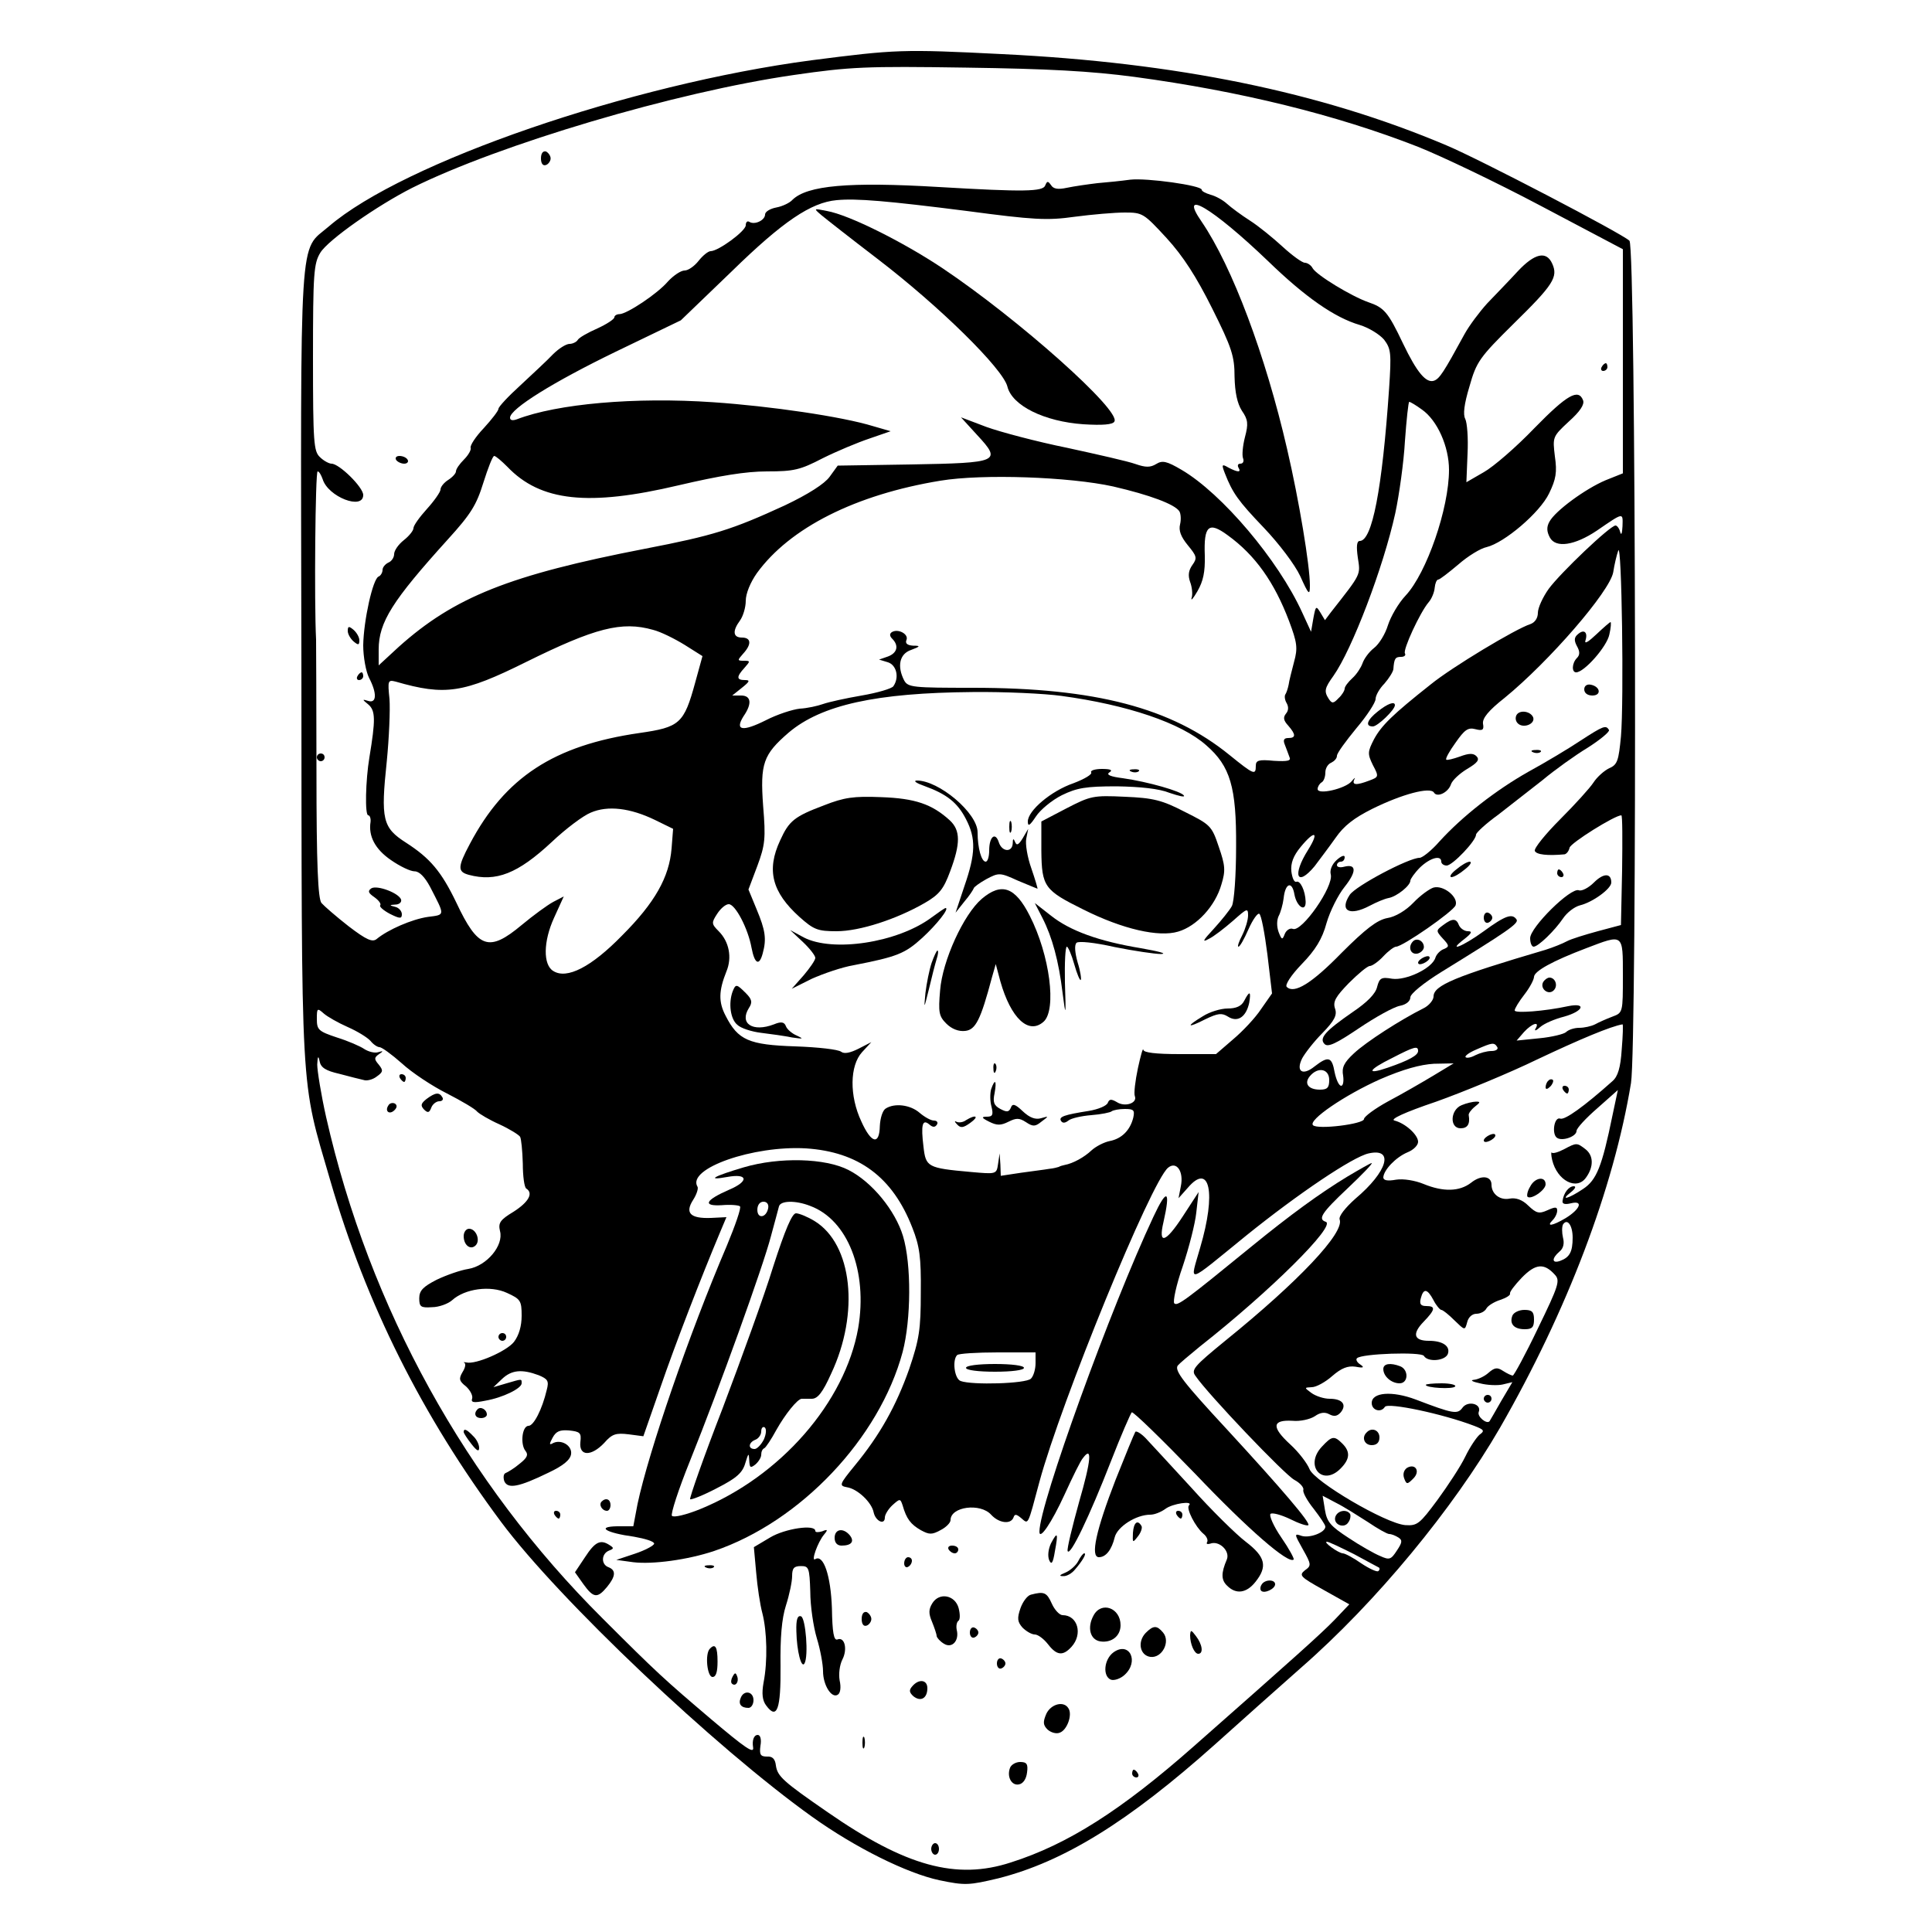
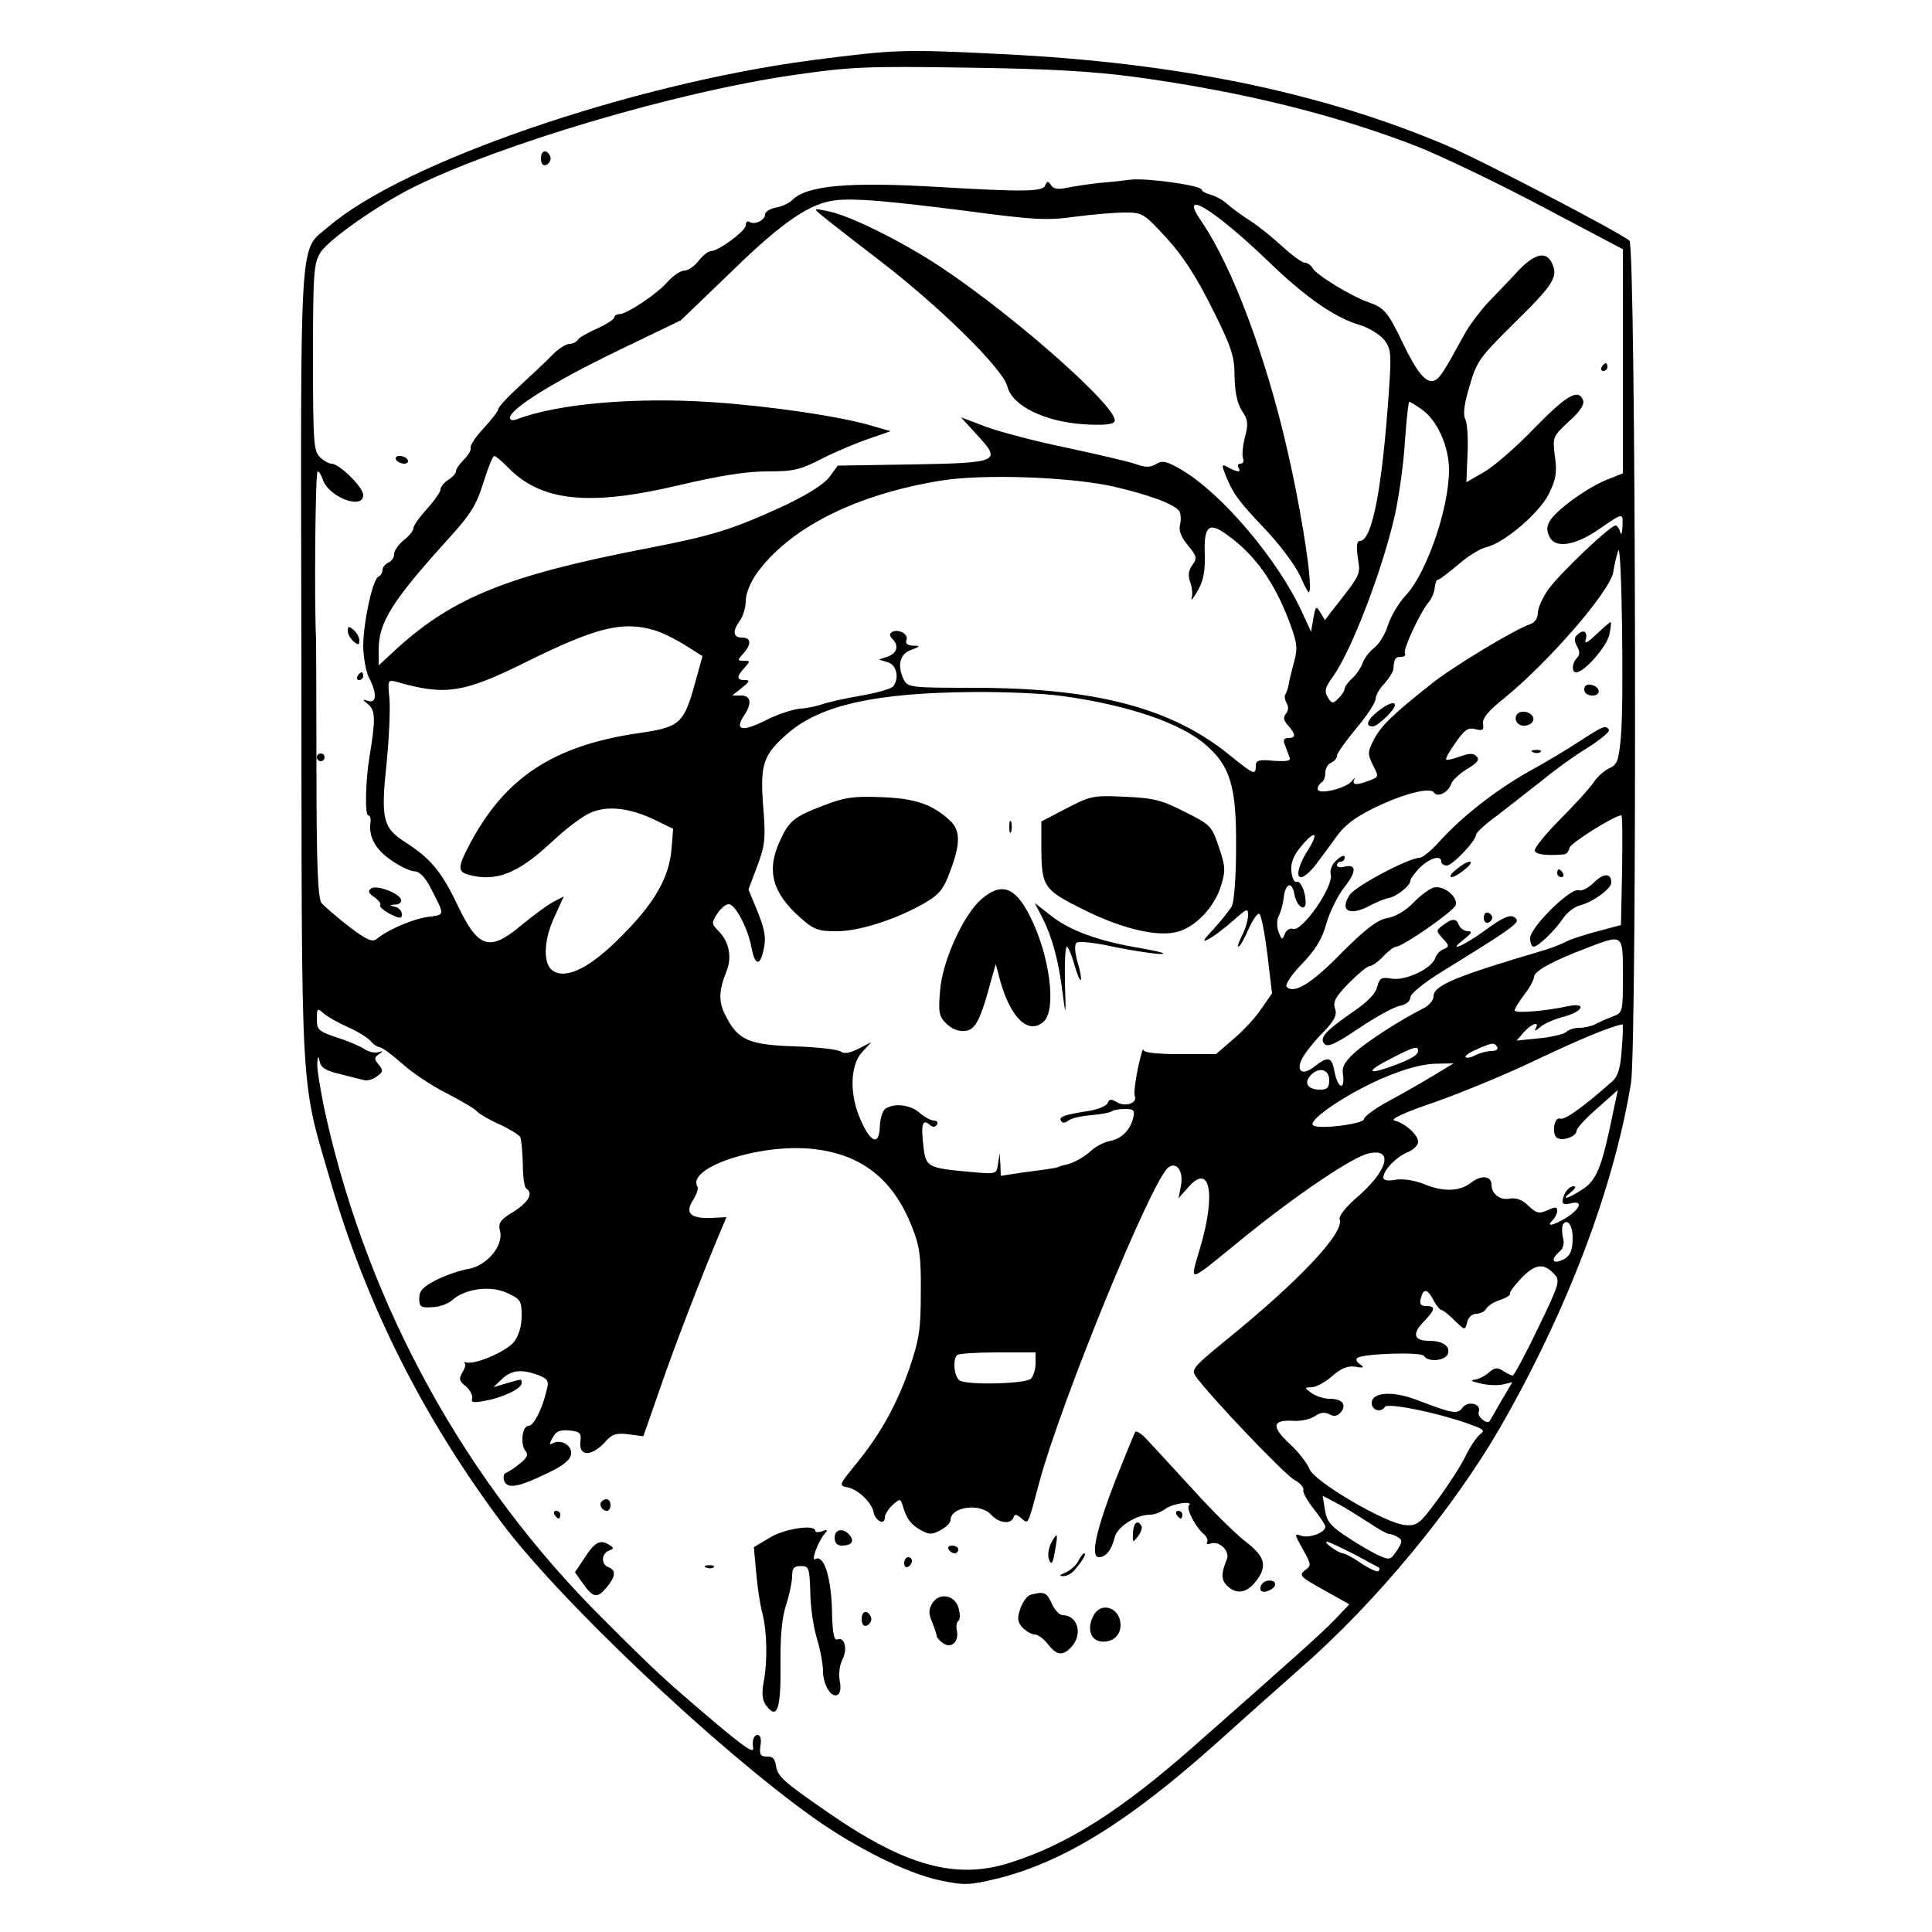
<svg xmlns="http://www.w3.org/2000/svg" version="1" width="666.667" height="666.667" viewBox="0 0 500 500">
  <path d="M210 15.6c-46.9 6.2-105.6 26.4-124.9 43-7.8 6.7-7.3-1.3-7.1 113.1.1 114.6-.4 106.7 7.5 133.9 9.3 32 23.8 60.9 44.2 88.3 14.9 20 55.3 58.3 80.5 76.3 11.2 8 24.5 14.6 32.9 16.4 6.7 1.4 7.7 1.3 15.3-.5 16.9-4.3 33.6-14.6 56.1-34.7 6.1-5.5 16-14.3 22.1-19.7 19.6-17.1 39.5-41.3 51.6-62.2 17.4-30.3 29.4-61.9 33.9-89.2 1.6-10 1.3-216.4-.4-218-2-1.9-38.8-21.1-47.4-24.7-32.6-13.8-69.8-21.4-115-23.6-25.8-1.3-27.5-1.2-49.3 1.6zm83.6 4.3C321 23.6 345.8 29.7 367 38c5.8 2.3 20.1 9.1 31.8 15.3L420 64.5v58l-4.5 1.8c-5.2 2.2-13 7.9-14.5 10.7-.8 1.4-.7 2.6.1 4.1 1.5 2.8 6.4 2.1 12.2-1.8 7-4.8 6.7-4.7 6.6-1.1-.1 1.8-.3 2.5-.6 1.5-.2-.9-.8-1.7-1.2-1.7-1.4 0-14.3 12.3-17.3 16.4-1.5 2.1-2.8 4.9-2.8 6.2 0 1.4-.8 2.5-1.9 2.9-3.8 1.2-20.4 11.2-25.8 15.6-10 7.9-12.8 10.7-14.7 14.2-1.7 3.3-1.7 3.8-.3 6.7 1.6 3 1.5 3.1-.9 4-3.4 1.3-4.6 1.2-3.9-.3.4-.6 0-.4-.7.5-1.6 1.9-8.8 3.6-8.8 2 0-.6.5-1.4 1-1.7.6-.3 1-1.5 1-2.6s.7-2.2 1.5-2.5c.8-.4 1.5-1.1 1.5-1.8s2.3-3.8 5-7.1c2.8-3.3 5-6.7 5-7.6 0-.9 1-2.7 2.3-4 1.2-1.4 2.2-3 2.3-3.7.2-2.8.5-3.2 2-3.2.8 0 1.3-.4 1-.9-.6-.9 3.9-10.6 6.1-13.2.8-.9 1.5-2.6 1.6-3.8.1-1.1.5-2.1.9-2.1s2.7-1.8 5.2-3.9c2.5-2.2 5.8-4.2 7.3-4.5 4.6-1.1 13.8-8.9 16.2-13.9 1.8-3.7 2.1-5.5 1.5-9.6-.6-5-.6-5.1 3.6-9 2.9-2.6 4.1-4.4 3.7-5.5-1.2-3.1-4.1-1.5-12.6 7.2-4.7 4.9-10.6 10-13.1 11.4l-4.5 2.6.3-7.4c.2-4-.1-8-.6-9-.6-1.1-.3-3.8 1.1-8.4 1.8-6.4 2.6-7.5 11.4-16.2 10.3-10.1 11.6-12.1 10-15.6-1.5-3.3-4.5-2.7-8.9 2-2.2 2.4-5.8 6.1-7.9 8.3-2 2.2-4.7 5.8-5.9 8-5.4 9.9-6.4 11.4-7.8 12-2.1.8-4.5-2.1-8.1-9.6-3.9-8.2-4.9-9.3-9-10.7-4.3-1.5-13.4-7-14.4-8.8-.4-.8-1.4-1.4-2-1.4-.7 0-3.3-1.9-5.7-4.1-2.5-2.3-6.3-5.4-8.5-6.8-2.2-1.4-4.9-3.4-6-4.4-1.1-1-3-2-4.2-2.3-1.3-.4-2.3-.9-2.3-1.3 0-1.1-14.2-3.1-18.5-2.6-2.2.3-6 .7-8.5.9-2.5.3-6 .8-7.9 1.2-2.3.5-3.5.3-4.1-.7-.8-1.1-1-1.1-1.5.1-.6 1.6-5.4 1.7-27.5.4-23.4-1.4-34.1-.4-37.9 3.3-.7.8-2.6 1.7-4.2 2-1.6.3-2.9 1.1-2.9 1.8 0 1.5-2.7 2.8-4.1 1.9-.5-.3-.9.1-.9.9 0 1.5-7.1 6.7-9.1 6.7-.6 0-2 1.1-3.1 2.5s-2.7 2.5-3.6 2.5c-1 0-2.9 1.3-4.3 2.8-2.7 3.2-10.7 8.5-12.6 8.5-.7 0-1.3.4-1.3.8 0 .5-2 1.8-4.4 2.9-2.5 1.1-4.8 2.4-5.1 3-.3.5-1.3 1-2.1 1-.9 0-2.8 1.2-4.3 2.7-1.5 1.6-5.3 5.1-8.4 8-3.2 2.9-5.7 5.6-5.7 6.1s-1.7 2.7-3.8 5c-2.1 2.2-3.6 4.5-3.4 5.1.2.5-.6 1.9-1.7 3-1.2 1.2-2.1 2.5-2.1 3.1 0 .5-.9 1.5-2 2.2-1.1.7-2 1.8-2 2.5 0 .6-1.6 2.9-3.5 5s-3.5 4.3-3.5 5c0 .6-1.1 2-2.5 3.1s-2.5 2.7-2.5 3.6c0 .9-.7 1.9-1.5 2.2-.8.4-1.5 1.2-1.5 1.9s-.5 1.5-1 1.7c-1.5.5-3.9 11.4-4 17.8 0 3 .7 6.8 1.5 8.4 2.1 4 2 6.7-.2 6-1.6-.5-1.6-.4 0 .9 1.9 1.6 1.9 4 .3 13.7-1 6-1.2 15-.3 15 .4 0 .7.8.6 1.7-.6 3.7 1.2 7.1 5.3 9.9 2.3 1.6 5 2.9 6.1 2.9 1.2 0 2.6 1.4 4 4 3.9 7.6 4 7.2-.6 7.8-4.1.6-10.3 3.3-13.2 5.7-1.1.9-2.6.3-7.3-3.3-3.2-2.5-6.3-5.2-7-6-.9-1.1-1.3-9.8-1.3-33.8 0-17.8-.1-33.3-.1-34.4-.5-9.6-.2-43.5.4-43.5.4 0 .9.9 1.3 2 1.4 4.6 10.5 8.1 10.5 4.1 0-2-6.2-8.1-8.2-8.1-.6 0-2-.7-3-1.7-1.6-1.5-1.8-3.6-1.8-25.7 0-21.9.2-24.4 1.9-27.2 2-3.3 14.7-12.2 23.8-16.8 22.5-11.2 68.2-24.8 98.8-29.2 14.5-2.1 18.6-2.3 44.5-1.9 21.3.3 32.3.9 43.6 2.4zm-43.4 34.7c17.3 2.3 20.8 2.5 27.9 1.5 4.5-.6 10.4-1.1 13-1.1 4.6 0 4.9.2 10.8 6.6 4.3 4.7 7.7 10 11.8 18.2 5.1 10.2 5.8 12.4 5.8 17.7.1 4.1.7 6.9 1.9 8.8 1.6 2.3 1.7 3.4.8 6.8-.6 2.3-.8 4.8-.5 5.5.3.8 0 1.4-.7 1.4-.6 0-.8.4-.5 1 .8 1.3-.1 1.3-2.6 0-1.7-1-1.8-.8-.9 1.5 2 5.1 3.4 7.1 10.1 14.1 3.9 4.1 8 9.5 9.4 12.5 2.2 4.9 2.5 5.1 2.5 2.4 0-5.1-2.8-22-5.9-35.3-5.6-24.3-14.2-47.2-22.1-58.8-6.2-8.9 2.7-3.7 17.2 10.2 9.6 9.3 17.2 14.6 23.7 16.5 2.3.7 5.1 2.4 6.3 3.8 1.8 2.4 1.9 3.5 1.3 12.6-1.8 26.3-4.4 39.5-7.6 39.5-.8 0-.9 1.5-.5 4.3.7 4.6 1 4-7 14.2l-1.5 2-1.2-2c-1.1-1.8-1.2-1.7-1.8 1.5l-.6 3.5-2.3-5c-6.2-13.6-20.8-30.8-31.2-36.9-3.9-2.3-5-2.5-6.6-1.5-1.5.9-2.7.9-5.3 0-1.9-.7-9.9-2.5-17.7-4.2-7.9-1.6-17.3-4.1-20.9-5.4l-6.6-2.5 4.2 4.6c6.4 6.9 5.7 7.2-17.1 7.6l-19 .3-2.1 2.9c-1.3 1.8-5.5 4.5-11.6 7.4-13.7 6.3-18.5 7.8-36.1 11.2-35.1 6.8-49.4 12.5-63.8 25.4l-5.2 4.8v-4.1c0-7.1 3.6-12.7 17.9-28.5 6-6.6 7.4-8.9 9.2-14.7 1.2-3.8 2.4-6.9 2.8-6.9.4 0 1.9 1.3 3.4 2.8 8.6 9 21 10.3 44.3 4.8 10.7-2.5 17.4-3.6 22.9-3.6 7 0 8.6-.4 14.4-3.4 3.6-1.8 9.1-4.1 12.1-5.1l5.5-1.9-4.5-1.3c-8.1-2.5-26.7-5.2-41.4-6.2-20.3-1.4-40.4.4-50.8 4.4-1.1.4-1.8.3-1.8-.4 0-2.3 11.3-9.3 27.4-17.1l16.8-8.1 13.2-12.7c13.2-12.9 20.5-17.8 27.1-18.4 5.1-.5 13.2.2 33.7 2.8zM368 106c4 2.8 7 9.6 7 15.6 0 10-5.8 26.7-11.2 32.5-1.9 2-3.9 5.5-4.6 7.7-.7 2.3-2.3 4.9-3.6 5.9-1.3 1-2.6 2.8-3 4-.4 1.1-1.5 2.8-2.6 3.8s-2 2.2-2 2.7-.7 1.7-1.6 2.5c-1.3 1.4-1.7 1.4-2.5.2-1.3-2-1.1-2.8 1.2-6 4.8-6.8 12.9-28 16-42.1 1-4.7 2.2-13.2 2.5-18.7.4-5.6.9-10.1 1.1-10.1.3 0 1.8.9 3.3 2zm-79.9 19.9c9.5 2.2 15.9 4.6 17.1 6.4.4.6.5 2.2.2 3.4-.4 1.6.2 3.2 2 5.4 2.3 2.8 2.5 3.3 1.2 5.1-1 1.4-1.2 2.7-.6 4.4.5 1.3.7 3.2.4 4.1-.3 1 .4.2 1.5-1.7 1.5-2.6 2-5 1.9-9.2-.3-7.8 1-8.9 5.9-5.3 7.2 5.2 12.1 12.2 15.9 22.2 2.1 5.6 2.3 7 1.3 10.6-.6 2.3-1.3 5-1.4 5.9-.2 1-.6 2.2-.9 2.6-.2.4-.1 1.4.4 2.2.5.9.5 1.9-.2 2.7-.8 1-.6 1.8.6 3.1 2 2.3 2 3.2 0 3.2-1.1 0-1.4.5-.9 1.7.4 1 .9 2.4 1.2 3.2.5 1-.4 1.2-4 1-4-.4-4.7-.1-4.7 1.3 0 2.5-.5 2.3-6.8-2.8-15-12.2-34.7-17.4-66.4-17.4-15.5 0-16.8-.1-17.8-1.9-1.9-3.7-1.2-6.9 1.8-7.9 2.4-.9 2.5-1.1.5-1.1-1.5-.1-2.1-.6-1.7-1.5.6-1.5-2.2-3-3.8-2-.6.4-.6 1 .1 1.7 1.8 1.8 1.3 3.7-1.1 4.6l-2.3.8 2.3.7c2.2.7 3 3.9 1.4 6.2-.4.6-4.1 1.7-8.2 2.4s-8.6 1.7-10 2.2c-1.4.5-4.1 1.1-6 1.2-1.9.2-5.9 1.5-8.8 3-6 3-8.1 2.7-5.8-1 2.3-3.3 2-5.4-.6-5.4h-2.3l2.5-2c2-1.6 2.2-2 .8-2-2.2 0-2.3-.8-.1-3.2 1.5-1.7 1.5-1.8-.2-1.8s-1.7-.1-.2-1.8c2.3-2.5 2.1-4.2-.3-4.2-2.3 0-2.5-1.7-.5-4.4.8-1.1 1.5-3.4 1.5-5.1 0-1.9 1.2-4.8 2.9-7.2 8.5-11.7 25.5-20.3 47.5-23.9 10.9-1.8 33.4-1 44.7 1.5zm131.4 64.7c-.6 6.2-.9 7.3-3 8.2-1.3.6-3.2 2.3-4.1 3.7-.9 1.4-4.8 5.7-8.6 9.5s-6.8 7.5-6.6 8.2c.4 1 3.3 1.3 7.7.9.5-.1 1.1-.8 1.3-1.7.2-1.2 11.7-8.4 13.4-8.4.3 0 .3 6.4.2 14.2l-.3 14.2-6 1.6c-3.3.9-6.9 2-8 2.6-1.1.6-3.6 1.6-5.5 2.2-23.4 6.9-29 9.2-29 12.1 0 .9-1.2 2.4-2.7 3.1-5.8 2.9-14.7 8.6-17.9 11.6-2.6 2.4-3.2 3.7-2.8 5.8.2 1.4 0 2.6-.5 2.6-.6 0-1.3-1.6-1.7-3.5-.7-4-1.6-4.3-5.2-1.5-3.1 2.5-4.9 1.3-3.2-2.1.7-1.3 3-4.3 5.2-6.5 3.2-3.3 3.9-4.7 3.3-6.4-.6-1.8.2-3.1 3.6-6.6 2.4-2.4 4.8-4.4 5.4-4.4.6 0 2.2-1.1 3.5-2.5 1.3-1.4 2.8-2.5 3.3-2.5 1.7 0 14.8-9.1 15.4-10.7.8-2.1-3.1-5.3-5.7-4.6-1 .3-3.4 2-5.2 3.9-1.9 2-4.7 3.7-6.8 4-2.6.5-5.6 2.8-11.8 9-7.8 8-12.3 10.7-14.2 8.8-.5-.5 1.1-3 3.9-5.9 3.5-3.6 5.3-6.5 6.4-10.6.9-3.1 3-7.3 4.7-9.4 3.1-3.9 3.1-6-.1-5.2-1.1.3-1.9.1-1.9-.4s.5-.9 1-.9c.6 0 1-.5 1-1.2 0-.6-.9-.3-2.1.8-1.2 1.1-1.8 2.6-1.5 3.7.8 3.1-7.5 15-9.8 14.1-.7-.3-1.7.3-2.1 1.3-.6 1.6-.8 1.6-1.6-.5-.5-1.4-.5-3 0-4.1.5-.9 1.1-3 1.3-4.6.4-4 2.2-4.6 2.8-1 .6 3.2 3 4.7 2.9 1.8-.1-2.8-1.4-5.5-2.4-5.1-.6.2-1.1-1.1-1.3-2.7-.2-2.1.5-4 2.4-6.3 3.7-4.5 4.9-4 1.9.8-4.1 6.5-2.9 9.7 1.7 4.2 1.2-1.6 3.7-4.9 5.4-7.3 2.2-3.2 4.8-5.2 9.6-7.6 7.7-3.8 14.9-5.7 15.9-4.2.8 1.4 3.7 0 4.4-2.1.3-1 2.2-2.8 4.2-4 2.7-1.6 3.3-2.4 2.4-3.3-.8-.8-1.9-.8-4.3.1-1.7.6-3.3 1-3.5.8-.3-.2.8-2.2 2.4-4.4 2.3-3.3 3.2-4 5.1-3.5 1.9.5 2.3.2 2-1.4-.2-1.4 1.4-3.4 5.6-6.7 11.5-9.4 27.2-27.5 28.1-32.5.3-2 .9-4.5 1.3-5.6.9-2.6 1.5 38.9.7 48.1zM169 163c2 .5 5.6 2.3 8.2 3.9l4.6 2.9-1.9 6.9c-2.9 10.6-4 11.5-14.4 13-22.2 3.2-34.8 11.5-43.9 28.7-3.2 6-3.2 7.2-.3 8 7.1 1.9 12.7-.3 21.5-8.5 3.6-3.4 8.1-6.8 10.1-7.6 4.4-1.9 10.2-1.2 16.6 1.9l4.7 2.3-.4 5.1c-.6 7.4-4.3 14-12.8 22.5-8 8.2-14.3 11.4-17.8 9.2-2.7-1.6-2.6-7.7.2-13.8l2.5-5.5-2.7 1.4c-1.5.8-5.2 3.5-8.2 6-8.5 7.1-11.3 6.1-16.9-5.8-3.9-8.1-6.8-11.5-13-15.5-6.1-3.9-6.6-6-5-21.1.6-6.1.9-13.3.7-16.1-.5-4.8-.4-5 1.6-4.5 12.8 3.7 17.5 3 33.8-5.1 17.8-8.8 24.7-10.6 32.8-8.3zm105.7 17.1c17 2.3 31 7 37.5 12.8 6.2 5.4 7.8 10.8 7.7 26.2 0 7.4-.5 14.3-1.1 15.4-.6 1.1-2.7 3.7-4.7 5.9-2.8 3-3.1 3.6-1.3 2.6 1.3-.6 4.1-2.8 6.3-4.7 3.6-3.2 3.9-3.4 3.9-1.4 0 1.2-.7 3.5-1.5 5.1-.9 1.7-1.3 3-1 3 .4 0 1.5-2 2.6-4.5s2.4-4.3 2.8-4c.5.2 1.4 5 2.1 10.5l1.2 10.1-2.8 4c-1.5 2.3-4.8 5.8-7.3 7.9l-4.4 3.8h-9.4c-6.3 0-9.3-.4-9.4-1.1-.1-.7-.7 1.5-1.4 4.7-.7 3.3-1.1 6.6-.8 7.3.7 1.8-2.6 2.9-4.7 1.5-1.4-.8-1.9-.8-2.3.2-.3.8-2.5 1.7-4.9 2.1-6.3 1-7.9 1.5-7.2 2.6.4.6 1 .6 1.9-.1.7-.6 3.4-1.2 5.9-1.4 2.6-.2 5-.7 5.3-1 .4-.3 1.9-.6 3.4-.6 2.3 0 2.6.3 2.2 2.2-.8 3.3-3 5.5-6.1 6.1-1.5.3-3.6 1.4-4.7 2.4-1.9 1.8-4.8 3.4-7 3.8-.5.1-1.2.3-1.5.5-.3.1-1.4.4-2.5.5-1.1.2-4.4.6-7.2 1l-5.3.8-.1-2.9-.2-2.9-.4 2.7c-.4 2.7-.4 2.7-7.1 2.1-11.2-1-11.6-1.3-12.2-6.5-.7-5.7-.3-7.3 1.5-5.8.9.8 1.5.8 2 0 .3-.5 0-1-.8-1s-2.4-.9-3.7-2c-2.4-2.1-6.5-2.6-8.8-1.1-.8.5-1.4 2.5-1.5 4.5-.1 5-2.2 4.6-4.8-1.2-3.1-6.6-3-14.4.2-17.9l2.4-2.6-3.3 1.7c-2.2 1.1-3.7 1.4-4.5.8-.7-.6-6-1.2-11.9-1.4-12-.4-14.8-1.6-18-7.9-1.9-3.6-1.8-6.5.2-11.5 1.5-3.6.7-7.7-2-10.4-1.9-1.9-1.9-2.2-.4-4.5.9-1.4 2.2-2.5 3-2.5 1.7 0 5 6.3 5.9 11.3.8 4.2 2 4.8 2.9 1.4 1-3.7.7-5.9-1.6-11.4l-2.1-5.1 2.3-6.1c2-5.4 2.2-7.1 1.5-15.5-.8-11 0-13.3 6.6-19 8.5-7.2 22.7-10.3 47.6-10.5 8.3-.1 18.7.4 23 1zM420 252.5c0 9.5 0 9.6-2.7 10.6-1.6.6-3.6 1.5-4.5 2-1 .5-2.8.9-4.1.9-1.3 0-2.8.5-3.4 1.1-.5.5-3.7 1.3-6.9 1.6l-5.9.6 1.9-2.2c2.1-2.3 4.2-2.9 3-.9-.4.7.1.6 1.2-.4 1-.9 3.8-2.1 6.2-2.7 5-1.4 5.9-3.7 1-2.7-6 1.3-13.8 1.9-13.8 1.1 0-.5 1.1-2.3 2.5-4.1 1.4-1.8 2.5-3.9 2.5-4.6.1-1.5 4.8-4.1 13.5-7.4 9.7-3.7 9.5-3.9 9.5 7.1zM90 265.8c2.5 1.1 5.1 2.7 5.9 3.6.7.9 1.8 1.6 2.3 1.6.6 0 3.2 1.9 5.8 4.2 2.6 2.4 7.9 5.9 11.7 7.8 3.7 1.9 7.3 4 7.8 4.7.6.6 3.1 2.1 5.8 3.3 2.6 1.2 5 2.7 5.3 3.2.3.5.6 3.6.7 6.9 0 3.3.4 6.2.9 6.5 1.9 1.2.6 3.5-3.3 6-3.5 2.1-4 2.9-3.5 5 1 3.7-3.4 9-8.2 9.8-2 .3-5.7 1.6-8.2 2.8-3.5 1.8-4.5 2.8-4.5 4.8 0 2.2.4 2.5 3.3 2.3 1.8 0 4.2-.9 5.2-1.8 3.3-3 9.9-3.9 14.2-1.9 3.5 1.6 3.8 2 3.8 5.9 0 2.7-.7 5.1-2 6.8-1.9 2.4-9.9 5.9-12.3 5.3-.7-.1-.9-.1-.5.1.4.3.2 1.3-.5 2.4-1 1.7-.9 2.3.9 3.7 1.1 1 1.8 2.4 1.6 3.1-.4 1.1.4 1.2 3.4.6 4.6-.8 9.4-3.2 9.4-4.5 0-1.2.2-1.2-3.9 0l-3.4 1 2.2-2.1c2.5-2.4 5.2-2.6 9.5-1 2.4 1 2.7 1.5 2.1 3.8-1.2 5.1-3.4 9.3-4.7 9.3-1.7 0-2.2 4.8-.8 6.5.8 1 .4 1.8-1.5 3.3-1.4 1.2-3.1 2.2-3.6 2.4-.6.2-.7 1.1-.4 2.1.9 2.1 3.7 1.6 11.5-2.2 3.8-1.8 5.6-3.3 5.8-4.8.3-2.3-2.8-4-4.9-2.7-.8.4-.7 0 .1-1.5.9-1.7 1.9-2.1 4.3-1.9 2.8.3 3.2.6 2.9 3-.4 3.7 2.8 3.8 6.2.2 2-2.3 3-2.6 6.3-2.2l3.8.5 4.4-12.6c3.8-11.1 10.7-28.9 15.5-40.3l1.6-3.8-4 .2c-5.4.2-6.8-1.3-4.6-4.7.9-1.4 1.4-3 1.1-3.4-2.8-4.7 14.5-10.7 28.1-9.9 13.6.9 22.4 7.4 27.5 20.5 1.9 4.8 2.3 7.7 2.2 16.8 0 9.6-.4 12.1-3 19.8-3.4 9.6-7.6 17.1-14.1 25-4 4.9-4.1 5.2-2 5.6 2.7.4 6.4 3.9 6.9 6.5.5 2.3 2.9 3.4 2.9 1.3 0-.7.9-2.2 2-3.2 1.9-1.7 2-1.7 2.6.1 1 3.5 2.1 4.9 4.7 6.4 2.2 1.2 2.9 1.2 5.1 0 1.4-.7 2.6-1.9 2.6-2.6 0-3.5 7.7-4.5 10.5-1.4 2 2.2 5.1 2.6 5.8.7.3-.9.7-.9 2 .2 1.9 1.6 1.6 2.2 4.7-9.4 5.6-20.7 28.9-77.7 33.3-81.3 2.2-1.8 4.1 1 3.3 4.8l-.6 3.1 2.4-2.7c5.7-6.7 7.4 1.3 3.2 15.5-2.7 9.5-4 9.8 12-3.2 13.4-10.8 27.5-20.3 31.6-21.2 6.7-1.5 4.9 4.7-3.4 11.7-2.7 2.4-4.4 4.6-4.1 5.4 1.3 3.4-10.6 16-29.5 31.3-8.2 6.7-9 7.6-7.8 9.2 3.2 4.7 23.1 25.6 25.6 26.9 1.5.8 2.5 2 2.3 2.6-.2.6 1 2.8 2.7 4.9 1.6 2.1 3 4.1 3 4.6 0 1.5-4 3-6.1 2.4-2-.7-2-.6.3 3.5 2.2 3.9 2.2 4.2.5 5.4-1.6 1.3-1.2 1.7 4.9 5.1l6.6 3.7-3.8 4c-3.6 3.7-10.2 9.6-36.4 32.7-18.7 16.5-32.6 25.4-47.4 30.1-14.1 4.6-27.2 1-47.4-13-11.6-8-13-9.3-13.4-12.1-.2-1.7-.9-2.4-2.3-2.3-1.7 0-2-.5-1.7-2.8.3-1.6 0-2.8-.7-2.8-1 0-1.5 1.4-1.2 3.2.3 1.8-1.9.3-10.9-7.3-12-10.2-14-12-28-26-35.4-35.2-60.4-80.4-71.6-129.8-1.3-5.8-2.3-12-2.3-13.6.1-2.2.3-2.4.6-.9.3 1.7 1.6 2.5 5.1 3.3 2.6.7 5.4 1.4 6.3 1.6.8.3 2.4-.1 3.4-.9 1.7-1.2 1.7-1.6.5-3.1-1.2-1.4-1.2-1.8.1-2.7 1.2-.8 1.1-.9-.2-.5-.9.3-2.5-.1-3.6-.8-1-.7-4.2-2.1-7.1-3-4.8-1.6-5.2-2-5.2-4.8s.1-2.9 1.8-1.4c.9.8 3.7 2.4 6.2 3.5zm329.7 5.8c-.3 4.7-1 7-2.4 8.2-7.4 6.6-12.3 10.1-13.5 9.7-1.6-.6-2.3 4.1-.8 5 1.4.9 5-.4 5-1.8 0-.7 2.4-3.3 5.4-5.9l5.3-4.7-1.4 6.6c-2.7 13.2-4.1 16.7-7.6 19-3.7 2.5-6.2 3.2-3.1.8 1-.8 1.4-1.5.7-1.5-1.3 0-2.6 1.7-2.9 3.7-.2.9.6 1.1 2.2.7 3.3-.8 2.3 1.6-1.5 3.9-3.4 2-5 2.2-3.3.5.7-.7 1.2-1.8 1.2-2.5 0-1-.5-1-2.5-.1-2.2 1-2.9.8-5-1.2-1.5-1.5-3.2-2.1-4.8-1.8-2.5.5-4.7-1.2-4.7-3.6 0-2.3-2.7-2.6-5.3-.5-3 2.3-7.2 2.4-12.3.3-2.2-.9-5.2-1.4-7.1-1.1-2.2.4-3.3.2-3.3-.6.1-1.9 3.2-5.2 6.3-6.5 1.5-.6 2.7-1.8 2.7-2.7 0-1.8-3.3-4.8-6.1-5.5-1.3-.3 2.5-2.1 10.8-4.9 7-2.5 18.9-7.4 26.3-11 11-5.2 18.9-8.5 21.9-9 .2-.1.1 2.9-.2 6.5zm-32.2-.6c.3.5-.3 1-1.5 1s-3 .5-4.2 1.1c-1.1.6-2.2.8-2.5.5-.3-.3.9-1.2 2.8-2 4.1-1.8 4.6-1.9 5.4-.6zm-20.5 1c0 1.1-2.3 2.4-7.8 4.3-5.8 2-5.2.6 1.1-2.5 5.8-3 6.7-3.2 6.7-1.8zm3.9 6.4c-3 1.8-8.2 4.8-11.6 6.6-3.5 1.9-6.3 4-6.3 4.6 0 1.3-12 2.8-13.2 1.6-1.3-1.3 8.2-7.8 17.4-11.9 6-2.6 10.4-3.8 13.9-4l5.1-.1-5.3 3.2zm-26.9 1.1c0 2-.5 2.5-2.4 2.5-3 0-4.2-1.6-2.6-3.5 2.1-2.5 5-1.9 5 1zm63 40.8c0 3.7-.8 5.1-3.2 6-2.2.8-2.3-.6-.2-2.4 1-.8 1.3-2.1.9-3.6-.3-1.3-.3-2.8 0-3.4 1.1-1.7 2.5.2 2.5 3.4zm-4.6 9.6c1.4 1.5 1 2.8-4.4 13.9-3.2 6.7-6.2 12.2-6.5 12.2-.3 0-1.4-.5-2.5-1.2-1.5-1-2.2-.9-3.8.5-1 .9-2.7 1.7-3.8 1.8-1 .1-.3.5 1.6.9 1.9.5 4.6.6 5.9.3l2.5-.6-2.9 4.9c-1.5 2.7-2.9 5-3 5.2-.7.9-3.3-1.2-2.8-2.4.8-2.1-2.8-3-4.2-1.1-1.3 1.8-2.4 1.6-12.1-2.1-6.1-2.3-11.4-1.9-11.4.9 0 1.9 2.4 2.6 3.4 1 .8-1.2 15 1.8 23.1 4.9 2.6 1 2.8 1.3 1.4 2.3-.8.7-2.5 3.2-3.7 5.7-1.2 2.5-4.5 7.5-7.2 11.2-4.6 6.2-5.2 6.7-8.3 6.5-5.1-.4-23.6-11.3-24.8-14.5-.6-1.5-2.8-4.4-5-6.4-4.9-4.5-4.7-6.4.6-6.1 2 .2 4.6-.4 5.8-1.2 1.4-1 2.6-1.1 3.7-.5 1.3.7 2.1.5 3-.5 1.6-2 .4-3.5-2.9-3.5-1.5 0-3.6-.7-4.7-1.5-1.9-1.4-1.9-1.4.1-1.5 1.1 0 3.5-1.3 5.3-2.9 2.3-2 4-2.7 6-2.4 2.1.4 2.4.2 1.2-.6-.8-.5-1.2-1.3-.8-1.6 1.2-1.2 16.6-1.7 17.3-.6 1 1.7 5.5 1.3 6.2-.5.7-2-1.3-3.4-4.9-3.4-3.9 0-4.4-1.8-1.4-4.9 3.1-3.2 3.2-4.1.7-4.1-1.4 0-1.8-.5-1.4-2 .7-2.7 1.7-2.5 3.3.5.7 1.4 1.7 2.5 2 2.5.4 0 1.9 1.2 3.4 2.7 2.7 2.6 2.7 2.7 3.3.5.3-1.3 1.3-2.2 2.4-2.2 1 0 2.2-.6 2.6-1.4.4-.7 2-1.7 3.6-2.2 1.5-.5 2.6-1.2 2.5-1.6-.2-.4 1.2-2.2 3-4.1 3.6-3.7 5.8-3.9 8.6-.8zM268 352.8c0 1.5-.5 3.3-1.2 4-1.3 1.3-15.3 1.7-18.2.6-1.6-.6-2.2-5.4-.9-6.7.3-.4 5.1-.7 10.5-.7h9.8v2.8zm86 41.1c2.5 1.7 5 3.1 5.5 3.1.6 0 1.6.4 2.4.9 1.1.7 1 1.3-.4 3.4-1.5 2.3-1.9 2.5-4.3 1.4-1.5-.6-5.2-2.7-8.2-4.7-4.6-3-5.6-4.1-6.1-7.2l-.6-3.7 3.6 1.9c2 1 5.6 3.3 8.1 4.9zm-3.6 8.3c3.3 1.8 6.3 3.4 6.5 3.5.2.2.2.6-.2.9-.3.3-2.3-.6-4.4-2-2-1.4-4.2-2.6-4.8-2.6-1.2-.1-5.2-3-4.1-3 .5 0 3.6 1.5 7 3.2z" />
  <path d="M140 41c0 1.3.5 2 1.3 1.7.6-.2 1.2-1 1.2-1.7s-.6-1.5-1.2-1.8c-.8-.2-1.3.5-1.3 1.8zM414.5 95c-.3.5-.1 1 .4 1 .6 0 1.1-.5 1.1-1 0-.6-.2-1-.4-1-.3 0-.8.4-1.1 1zM102.5 119c.3.5 1.3 1 2.1 1s1.2-.5.9-1c-.3-.6-1.3-1-2.1-1s-1.2.4-.9 1zM90 163.3c0 .8.7 2 1.5 2.7 1.2 1 1.5 1 1.5-.3 0-.8-.7-2-1.5-2.7-1.2-1-1.5-1-1.5.3zM92.5 175c-.3.5-.1 1 .4 1 .6 0 1.1-.5 1.1-1 0-.6-.2-1-.4-1-.3 0-.8.4-1.1 1zM356.6 184.1c-2.8 2.2-3.4 3.9-1.3 3.9 1.2 0 5.7-4.3 5.7-5.5 0-1.1-1.9-.4-4.4 1.6zM82 196c0 .5.5 1 1 1 .6 0 1-.5 1-1 0-.6-.4-1-1-1-.5 0-1 .4-1 1zM96.1 229.9c-1 .7-.8 1.2.8 2.3 1.1.8 1.8 1.7 1.5 2.1-.3.3.8 1.3 2.5 2.2 2.6 1.3 3.1 1.3 3.1.1 0-.8-.8-1.7-1.7-1.9-1.6-.4-1.6-.5 0-.6 1 0 1.7-.6 1.5-1.3-.6-1.7-6.2-3.8-7.7-2.9zM212.6 55.7c1.2 1 7.7 6.1 14.5 11.3 16.2 12.4 32.4 28.4 33.6 33 1.2 5 9.6 9.1 19.7 9.8 4.9.3 7.6.1 8-.7 1.8-2.8-24.8-26.5-44.5-39.7-10.2-6.8-24.2-13.8-29.9-14.8-3.5-.7-3.5-.7-1.4 1.1zM413.1 164.2c-1.9 1.8-3.1 2.6-2.8 1.6.7-2.1-.3-3.1-1.9-1.7-1 .8-1.1 1.6-.3 3.1.8 1.4.8 2.3 0 3.1-1.3 1.3-1.4 3.7-.2 3.7 2.1 0 8-6.7 8.6-9.8.4-1.7.5-3.2.3-3.2s-1.9 1.5-3.7 3.2zM410 178.4c0 1 .9 1.6 2.1 1.6 2.4 0 2.1-2.3-.4-2.8-1-.2-1.7.3-1.7 1.2zM392.5 185c-.4.7-.3 1.6.3 2.2 1.4 1.4 4.5.2 4-1.5-.6-1.6-3.4-2.1-4.3-.7zM409 191.7c-3 2-9 5.6-13.4 8-8.5 4.8-17.1 11.5-23.1 18.1-2 2.3-4.4 4.2-5.1 4.2-2.8 0-16.6 7.3-18.1 9.6-2.7 4.1-.1 5.6 5.2 2.8 1.7-.9 3.8-1.8 4.9-2 2.1-.4 5.6-3.2 5.6-4.5 0-.4 1.1-2 2.5-3.4 2.6-2.5 5.5-3.3 5.5-1.5 0 .5.6 1 1.4 1 1.5 0 7.6-6.4 7.6-8 0-.5 2.6-2.9 5.8-5.2 3.1-2.4 8.2-6.4 11.4-8.9 3.1-2.6 8.4-6.4 11.7-8.4 3.3-2.1 5.8-4.2 5.5-4.6-.8-1.3-1.4-1.1-7.4 2.8zM396.8 194.7c.7.3 1.6.2 1.9-.1.4-.3-.2-.6-1.3-.5-1.1 0-1.4.3-.6.6zM376.9 225c-1.3 1-1.9 1.9-1.3 2 .7 0 2.2-.9 3.5-2 1.3-1 1.9-1.9 1.3-2-.7 0-2.2.9-3.5 2zM403 226c0 .5.5 1 1.1 1 .5 0 .7-.5.4-1-.3-.6-.8-1-1.1-1-.2 0-.4.4-.4 1zM412.5 228.4c-1.4 1.4-3.2 2.3-3.9 2-2.1-.8-12.6 9.6-12.6 12.4 0 1.2.4 2.2.9 2.2 1.2 0 5.5-4.2 7.6-7.3 1-1.5 2.9-3 4.4-3.4 3.3-.8 8.1-4.3 8.1-5.9 0-2.5-2-2.5-4.5 0zM384 237.5c0 .9.5 1.5 1.1 1.3.6-.2 1.1-.8 1.1-1.3s-.5-1.1-1.1-1.3c-.6-.2-1.1.4-1.1 1.3z" />
  <path d="M384 241c-5.5 4-9.7 5.6-5 2 1.9-1.5 2.1-2 .9-2-.9 0-1.9-.7-2.3-1.5-.7-1.9-1.7-1.9-4.1-.1-1.9 1.4-1.9 1.5-.1 3.5 1.7 1.8 1.7 2.1.3 2.7-.9.3-1.9 1.3-2.2 2.2-.8 2.8-7.6 6-11.2 5.5-2.8-.5-3.3-.2-3.9 2.1-.4 1.8-2.6 4-6.3 6.5-7.1 4.9-8.8 6.8-7.3 8.3.9.9 3.1-.2 8.9-4.1 4.3-2.9 9-5.5 10.6-5.8 1.6-.3 2.7-1.2 2.7-2.2 0-.9 3.4-3.7 8.1-6.6 16.7-10.3 20-12.5 19.4-13.5-1.1-1.7-2.9-1.1-8.5 3z" />
-   <path d="M365.7 243.6c-1.4 1.4-.7 3.5 1.1 3.2.9-.2 1.7-1 1.7-1.7 0-1.6-1.8-2.5-2.8-1.5zM368 248c-.8.5-1.2 1.1-.9 1.4.2.3 1.1.1 1.9-.4.8-.5 1.2-1.1.9-1.4-.2-.3-1.1-.1-1.9.4zM282.4 199.9c.3.5-1.7 1.7-4.6 2.8-5.8 2-11.8 7.1-11.8 9.9 0 1.4.5 1.1 2.1-1.3 1.1-1.7 4.1-4.2 6.7-5.5 3.9-1.9 6.2-2.3 14.2-2.3 6.1.1 11 .6 13.7 1.7 2.4.8 4 1.2 3.7.7-.6-1.1-9.4-3.6-15.8-4.5-3.2-.4-4.4-.9-3.5-1.5 1-.6.3-.9-1.9-.9-1.8 0-3.1.4-2.8.9zM292.8 199.7c.7.3 1.6.2 1.9-.1.4-.3-.2-.6-1.3-.5-1.1 0-1.4.3-.6.6zM239.2 203.4c5.8 2.1 8.6 4.3 10.8 8.6 2.6 5 2.5 8.9-.4 17.3l-2.3 6.9 2.3-2.9c1.3-1.5 2.3-3.1 2.4-3.4 0-.3 1.5-1.4 3.3-2.4 3.2-1.7 3.5-1.7 8.1.4 2.7 1.1 5 2.1 5.1 2.1.1 0-.6-2.4-1.6-5.3-1-2.8-1.6-6.3-1.3-7.7l.5-2.5-1.4 2.4c-1.1 1.8-1.6 2-2 1-.4-1-.6-.9-.6.3-.1 2.5-2.8 2.3-3.6-.2-.9-2.8-2.5-1.5-2.5 2.1 0 1.6-.4 2.9-.9 2.9-1.1 0-2.1-3.5-2.1-7.6 0-5-10.1-13.5-15.8-13.4-.9.1 0 .7 2 1.4z" />
  <path d="M213.3 208.4c-7.7 2.9-9.1 4-11.4 9.1-3.6 7.7-2.1 13.4 5 19.8 3.7 3.3 4.7 3.7 9.6 3.7 6 0 15.5-3.1 22.8-7.3 3.8-2.2 4.9-3.6 6.6-8.2 2.7-7.2 2.7-10.6-.1-13.2-4.6-4.2-9-5.7-17.8-6-7.1-.3-9.6.1-14.7 2.1zM276 209.2l-6.5 3.4v7.6c.1 9.3.8 10.2 10.9 15.2 10.2 5.1 19.5 7.2 24.5 5.7 4.8-1.4 9.6-6.6 11.2-12.2 1.1-3.6 1-4.9-.7-9.8-1.8-5.4-2.2-5.7-8.8-9-5.8-3-8.1-3.6-15.5-3.9-8.2-.4-8.9-.2-15.1 3zM261.2 214c0 1.4.2 1.9.5 1.2.2-.6.2-1.8 0-2.5-.3-.6-.5-.1-.5 1.3zM254.1 232.6c-4.7 4-10.2 16-10.8 23.7-.5 5.7-.3 6.7 1.6 8.6 1.4 1.4 3.2 2.1 4.9 1.9 2.7-.3 4-2.9 6.9-13.8l1-3.5 1.2 4.5c2.7 9.5 7.3 13.9 11.2 10.4 3.4-3.1 1.6-17.2-3.6-27.4-3.8-7.5-7.3-8.7-12.4-4.4zM269.8 237.6c2.5 4.9 4.2 11.1 5.2 19.4.8 6.3.9 6.2.6-2.8-.1-5 .1-9.2.5-9.2.3 0 1.2 2 1.9 4.5s1.5 4.4 1.7 4.1c.2-.2-.1-2.3-.8-4.5-.7-2.5-.9-4.5-.3-5.1.5-.5 4.6-.1 9.9 1.1 5 1 10.4 1.8 12 1.8 1.7-.1-.7-.7-5.2-1.5-10.9-1.8-18.4-4.5-23.4-8.5l-4.1-3.2 2 3.9z" />
-   <path d="M241 237.5c-8.8 6.5-25.5 9-33 5.1l-3.5-1.9 3.3 3.1c1.7 1.6 3.2 3.5 3.2 4.1 0 .6-1.4 2.6-3 4.5l-3.1 3.5 5.2-2.6c2.9-1.3 7.8-3 10.8-3.5 11.3-2.2 13.3-3 17.8-7.1 3.8-3.5 7.1-7.7 6-7.7-.2 0-1.8 1.1-3.7 2.5zM241.1 249.2c-.6 1.8-1.3 5.3-1.6 7.8-.4 4.3-.4 4.2.9-1 .7-3 1.6-6.5 2-7.8.4-1.2.5-2.2.2-2.2-.2 0-.9 1.5-1.5 3.2zM189.6 256.6c-1.1 3-.6 7.1 1.2 8.6.9.9 3.7 1.8 6.2 2.1 2.5.3 6.1.8 8 1.2 2.9.4 3.1.4 1.2-.5-1.2-.5-2.5-1.6-2.8-2.4-.4-1.1-1.2-1.3-3.1-.5-5.5 2.1-9-.2-6.5-4.2 1-1.5.8-2.3-.8-3.9-2.4-2.4-2.6-2.4-3.4-.4zM322 259c-.7 1.4-2.1 2-4.3 2-1.8 0-4.7.9-6.4 2-4.5 2.7-4.1 3.2.6.8 3.3-1.6 4.3-1.7 5.9-.7 2.5 1.6 4.7.1 5.5-3.6.5-3 .1-3.2-1.3-.5zM257.1 276.6c0 1.1.3 1.4.6.6.3-.7.2-1.6-.1-1.9-.3-.4-.6.2-.5 1.3zM256.5 281.9c-.3 1.1-.3 3.1.1 4.5.5 2.1.3 2.6-1.2 2.6s-1.4.3.6 1.3 3 1 5 0 2.8-1 4.5.1c1.8 1.2 2.4 1.2 4-.1 2-1.5 2-1.5-.1-.9-1.4.4-2.9-.1-4.7-1.8-2-1.9-2.7-2.1-3.1-.9-.5 1.1-1 1.2-2.7.3-1.7-.9-2-1.8-1.5-4.1.6-3.3.1-3.9-.9-1zM250 289.9c-.8.6-1.9.7-2.5.4-.5-.3-.5 0 .2.7.9 1 1.6.9 3.4-.4 2.4-1.7 1.5-2.3-1.1-.7zM399.4 254.1c-1 1.7 1.3 3.6 2.7 2.2 1.2-1.2.4-3.3-1.1-3.3-.5 0-1.2.5-1.6 1.1zM103.5 279c.3.5.8 1 1.1 1 .2 0 .4-.5.4-1 0-.6-.5-1-1.1-1-.5 0-.7.4-.4 1zM110.4 284.4c-1.5 1.2-1.6 1.7-.7 2.7 1 1 1.4.9 1.9-.4.3-.9 1.3-1.7 2.1-1.7s1.1-.5.8-1c-.8-1.4-1.8-1.3-4.1.4zM100.5 286.1c-1 1.5.3 2.5 1.6 1.2.7-.7.7-1.3.1-1.7-.6-.3-1.4-.1-1.7.5zM192.5 302.1c-7.8 2.3-9.9 3.5-4.3 2.5 5.4-1 5.7 1.1.5 3.3-6.2 2.7-7 4.3-1.9 4 2.3-.2 4.4 0 4.7.3.4.3-1.2 4.9-3.4 10.2-9.8 22.9-20.2 53.2-23.1 66.8l-1.1 5.8h-4.2c-5.5.1-2.9 1.7 4.4 2.7 2.8.5 5.2 1.2 5.2 1.8-.1.5-2.3 1.7-5 2.6l-4.8 1.6 4.4.6c5 .6 14-.6 20.9-2.9 22.4-7.6 42.8-29.2 48.8-51.5 2.2-8.4 2.3-22.7.1-30-2-6.6-8-14-14.1-17.1-6-3.1-17.9-3.4-27.1-.7zm6.3 10.6c-.5 2.5-2.8 2.8-2.8.4 0-1.2.6-2.1 1.6-2.1.9 0 1.4.7 1.2 1.7zm10.9-.6c9.7 3.6 14.9 16.9 12.4 31.6-3.4 19.2-20.1 38.4-41 46.9-3.5 1.4-6.7 2.2-7.2 1.7-.4-.4 1.7-6.9 4.7-14.3 7.6-18.9 18.9-50.3 20.9-58 1-3.6 1.9-7.1 2.1-7.8.4-1.5 4.3-1.6 8.1-.1z" />
-   <path d="M200.1 327.8c-2.3 7.5-8.3 24-13.1 36.7-4.9 12.6-8.6 23.2-8.4 23.5.3.2 3.4-1 7-2.9 5.1-2.6 6.6-4 7.3-6.5.8-2.6.9-2.7 1-.7.1 2 .3 2.1 1.6 1.1.8-.7 1.5-1.8 1.5-2.5 0-.8.3-1.5.8-1.7.4-.2 1.8-2.3 3.1-4.7 2.3-4.1 5.5-8.1 6.6-8.1h2.6c1.5 0 2.8-1.6 5-6.5 7.4-15.7 5.5-33.5-4.3-39.5-1.8-1.1-4-2-4.8-2-1 0-2.8 4.2-5.9 13.8zm-2.4 44.7c-.7 1.4-1.8 2.5-2.4 2.5-1.8 0-1.6-1.7.2-2.4.8-.3 1.5-1.3 1.5-2.1 0-.9.4-1.4.9-1.1.5.4.4 1.7-.2 3.1zM348.7 304.5c-7.1 4.3-14.9 10-24.7 18-17.4 14.2-19.3 15.6-20.1 14.8-.4-.4.5-4.8 2.2-9.6 1.6-4.8 3.2-11 3.5-13.9l.6-5.3-4.1 6.3c-4.5 6.9-6.4 7.4-5 1.5 1.9-8.4.9-8.9-2.6-1.4-11 23.4-29.5 74.4-29.5 81.5 0 2.3 3.1-2.2 6.5-9.6 2.1-4.6 4.2-8.9 4.8-9.5 2.4-3.2 2.1.6-1 11.3-1.8 6.5-3.2 12.2-3 12.8.6 1.6 5.7-9.1 11.2-23.2 2.6-6.7 5.1-12.4 5.4-12.7.4-.2 7.8 7 16.4 15.9 13.7 14.4 24.2 23.5 25.5 22.2.2-.2-1.2-2.8-3.2-5.7-2-2.9-3.2-5.7-2.8-6.1.4-.4 2.7.2 5 1.3 2.4 1.2 4.5 1.9 4.8 1.6.6-.6-7-9.5-21-24.7-11.4-12.3-13.7-15.3-12.8-16.6.4-.5 3-2.7 5.7-4.9 18.3-14.4 35.4-31.4 32.6-32.3-2.1-.7-1.1-2.3 5.7-8.7 3.7-3.5 6.5-6.4 6.2-6.5-.3 0-3.1 1.6-6.3 3.5zM120 319.9c0 2.4 1.8 3.7 3.1 2.4 1.3-1.3.1-4.3-1.7-4.3-.8 0-1.4.9-1.4 1.9zM129 346c0 .5.5 1 1 1 .6 0 1-.5 1-1 0-.6-.4-1-1-1-.5 0-1 .4-1 1zM123.6 364.7c-1.1 1.1-.6 2.3.9 2.3.8 0 1.5-.4 1.5-.9 0-1.3-1.6-2.2-2.4-1.4zM120 370.6c0 .3.9 1.7 2 3.1 1.4 1.8 2 2.1 2 1 0-.9-.7-2.3-1.6-3.1-1.6-1.7-2.4-2-2.4-1z" />
  <path d="M293.8 370.6c-.3.5-2.6 6.1-5.1 12.4-5 12.9-6.6 20-4.3 20 1.8 0 3.3-1.9 4.1-5.2.7-2.7 5.5-5.8 9.2-5.8 1.1 0 2.8-.7 3.9-1.5 1.8-1.4 7.4-2.2 6.1-.9-.8.8 1.7 5.6 3.7 7.3.9.7 1.3 1.7 1 2.2-.3.5.1.6.8.4 2.3-.9 5.2 1.9 4.3 4.1-1.5 3.5-1.5 5.3.1 6.8 2.3 2.3 5 1.9 7.3-1 3.2-4 2.6-6.5-2.5-10.4-2.5-1.9-8.9-8.2-14.1-14-5.3-5.8-10.7-11.6-11.9-12.9-1.2-1.2-2.4-1.9-2.6-1.5zM155.7 388.6c-.8.8.1 2.4 1.4 2.4.5 0 .9-.7.9-1.5 0-1.5-1.2-2-2.3-.9zM143.5 392c.3.5.8 1 1.1 1 .2 0 .4-.5.4-1 0-.6-.5-1-1.1-1-.5 0-.7.4-.4 1z" />
  <path d="M304.5 392c.3.5.8 1 1.1 1 .2 0 .4-.5.4-1 0-.6-.5-1-1.1-1-.5 0-.7.4-.4 1zM293.2 396.7c-.1 2.6-.1 2.7 1.3.9.8-1 1.2-2.3.9-2.7-1-1.7-2-.9-2.2 1.8zM199.3 397.9l-4.2 2.5.6 6.6c.3 3.6 1 8.3 1.6 10.5 1.2 4.7 1.4 12.4.3 18-.5 2.8-.3 4.6.7 5.9 2.8 3.8 3.8.9 3.7-10.2-.1-7.3.3-12.3 1.4-15.7.9-2.8 1.6-6.2 1.6-7.6 0-2.1.5-2.6 2.3-2.6 2 0 2.2.4 2.4 6.6 0 3.7.8 9.1 1.7 12.1.9 2.9 1.6 6.8 1.6 8.5 0 3.6 2.2 7.1 3.8 6.1.7-.4.9-1.9.5-3.7-.3-1.7 0-4 .7-5.4 1.4-2.7.6-6-1.3-5.2-.9.3-1.3-1.8-1.4-8.1-.3-8.5-2.2-14-4.3-12.7-1.2.8.6-4.4 2.3-6.4 1-1.2.9-1.4-.5-.8-1 .3-1.8.3-1.8-.1 0-1.8-7.9-.6-11.7 1.7zM216 398c0 1.3.7 2 1.8 2 2.6 0 3.4-1.1 2.1-2.7-1.7-2-3.9-1.6-3.9.7zM272 399.4c-.7 1.5-.9 3.2-.5 4.3.6 1.4 1 .9 1.5-2.2.9-4.8.7-5.3-1-2.1zM151.4 403l-2.6 3.9 2.2 3.1c2.6 3.6 3.6 3.7 6.1.7 2.2-2.7 2.4-4.3.4-5.1-2-.7-1.9-3.5.1-4.3 1.3-.5 1.3-.7.2-1.4-2.4-1.6-3.8-.9-6.4 3.1zM245.5 401c.3.5 1 1 1.6 1 .5 0 .9-.5.9-1 0-.6-.7-1-1.6-1-.8 0-1.2.4-.9 1zM279 404.1c-.6 1.1-2.1 2.4-3.3 2.9-1.5.6-1.7.9-.6.9.9.1 2.3-.7 3.1-1.7 1.9-2.2 3.1-4.2 2.4-4.2-.3 0-1 .9-1.6 2.1zM234 404.6c0 .8.5 1.2 1 .9.6-.3 1-1 1-1.6 0-.5-.4-.9-1-.9-.5 0-1 .7-1 1.6zM182.8 405.7c.7.3 1.6.2 1.9-.1.4-.3-.2-.6-1.3-.5-1.1 0-1.4.3-.6.6zM326.5 410.1c-.4.6-.4 1.3-.1 1.6.8.8 3.6-.5 3.6-1.7 0-1.3-2.7-1.3-3.5.1zM266.8 412.7c-.9.2-2.1 1.8-2.7 3.5-.9 2.6-.8 3.5.5 5 1 1 2.4 1.8 3.2 1.8.8 0 2.3 1.1 3.4 2.5 2.3 3 3.9 3.1 6.1.7 3-3.3 1.6-8.2-2.3-8.2-.8 0-2.1-1.4-2.8-3-1.3-2.9-2-3.2-5.4-2.3zM241.3 414.9c-1 1.6-1 2.7-.1 4.8.6 1.5 1.2 3.2 1.2 3.7.1.5.9 1.4 1.9 2 2.1 1.3 4-.8 3.3-3.6-.2-1 0-2 .4-2.3.5-.3.5-1.7.1-3.3-.9-3.4-5-4.2-6.8-1.3zM283 418.1c-1.7 3.1-.9 6.3 1.8 6.7 2.9.4 5.2-1.4 5.2-4.2 0-4.5-5-6.3-7-2.5zM223 419c0 1.3.5 2 1.3 1.7.6-.2 1.2-1 1.2-1.7s-.6-1.5-1.2-1.8c-.8-.2-1.3.5-1.3 1.8z" />
-   <path d="M206.1 422.2c.1 5.1 1.3 9.7 2.1 8.3 1.1-1.9.3-11.8-.9-12.2-.9-.3-1.3.8-1.2 3.9zM251 422.5c0 .9.5 1.5 1.1 1.3.6-.2 1.1-.8 1.1-1.3s-.5-1.1-1.1-1.3c-.6-.2-1.1.4-1.1 1.3zM296.5 422.6c-2.2 2.3-1.5 5.8 1.2 6.2 3 .4 5.3-3.9 3.3-6.3-1.6-1.9-2.5-1.9-4.5.1zM308 423.2c0 2.3 1.1 4.8 2.1 4.8 1.4 0 1.1-2.4-.6-4.6-1.2-1.6-1.4-1.7-1.5-.2zM183.7 426.7c-1.3 1.3-.7 7.3.7 7.3.9 0 1.3-1.3 1.3-4 0-3.8-.6-4.8-2-3.3zM288.2 427.6c-2.5 1.8-2.9 6.2-.7 7.1.9.3 2.5-.3 3.5-1.2 3.9-3.5 1.3-8.8-2.8-5.9zM258 430.5c0 .9.5 1.5 1.1 1.3.6-.2 1.1-.8 1.1-1.3s-.5-1.1-1.1-1.3c-.6-.2-1.1.4-1.1 1.3zM189.6 433.9c-.4.7-.5 1.5-.2 1.8.9.9 1.9-.4 1.4-1.8-.4-1.1-.6-1.1-1.2 0zM236.1 436.4c-.9 1-.8 1.6.3 2.6 1.9 1.5 3.6.5 3.6-2.1 0-2.2-2.2-2.5-3.9-.5zM191.7 439.4c-.7 1.6.1 2.6 2 2.6.7 0 1.3-.9 1.3-2 0-2.3-2.5-2.7-3.3-.6zM270.8 443.5c-.9 2.1-.9 2.9.3 4.1.9.8 2.3 1.2 3.2.8 1.9-.7 3.3-4.7 2.2-6.3-1.2-2-4.5-1.1-5.7 1.4zM223.2 451c0 1.4.2 1.9.5 1.2.2-.6.2-1.8 0-2.5-.3-.6-.5-.1-.5 1.3zM261.4 457.5c-.9 2.3.4 4.7 2.3 4.3 1.1-.2 1.9-1.4 2.1-3.1.3-2.2-.1-2.7-1.8-2.7-1.1 0-2.3.7-2.6 1.5zM293 459c0 .5.5 1 1.1 1 .5 0 .7-.5.4-1-.3-.6-.8-1-1.1-1-.2 0-.4.4-.4 1zM241 478.5c0 .8.5 1.5 1 1.5.6 0 1-.7 1-1.5s-.4-1.5-1-1.5c-.5 0-1 .7-1 1.5zM400.7 279.7c-.4.3-.7 1.1-.7 1.7 0 .6.5.5 1.2-.2.6-.6.9-1.4.7-1.7-.3-.3-.9-.2-1.2.2zM404.5 282c.3.5.8 1 1.1 1 .2 0 .4-.5.4-1 0-.6-.5-1-1.1-1-.5 0-.7.4-.4 1zM378.3 286c-3 1.2-3.2 6-.3 6 1.8 0 2.5-1.1 2.1-3.4-.1-.4.6-1.4 1.6-2.2 1.4-1.1 1.5-1.3.3-1.3-.8 0-2.5.4-3.7.9zM385 294c-.8.5-1.2 1.1-.9 1.4.2.3 1.1.1 1.9-.4.8-.5 1.2-1.1.9-1.4-.2-.3-1.1-.1-1.9.4zM404.8 297.4c-1.5.8-2.9 1.2-3.2.9-.2-.3-.2.6.1 1.9 1.3 5.4 6.4 8 8.8 4.5 2-2.8 1.9-5.7-.2-7.3-2.2-1.7-2.3-1.7-5.5 0zM396 307.1c-.7 1.1-.9 2.3-.7 2.6.9.9 4.7-1.7 4.7-3.2 0-2.2-2.8-1.8-4 .6zM391.4 340.5c-.8 2.1.4 3.5 3.2 3.5 1.9 0 2.4-.5 2.4-2.5s-.5-2.5-2.5-2.5c-1.4 0-2.8.7-3.1 1.5zM358 354.3c0 1.9 2.1 3.7 4.2 3.7 2.3 0 2.4-3.5.2-4.4-2.6-1-4.4-.7-4.4.7zM369 358.4c0 .8 7.1 1.2 7.6.4.3-.4-1.3-.8-3.5-.8-2.3 0-4.1.2-4.1.4zM384 362c0 .5.5 1 1 1 .6 0 1-.5 1-1 0-.6-.4-1-1-1-.5 0-1 .4-1 1zM353.7 370.7c-1.4 1.3-.6 3.3 1.3 3.3 1.3 0 2-.7 2-2 0-1.9-2-2.7-3.3-1.3zM342.1 374.4c-4.6 4.9.1 10.4 4.8 5.7 2.5-2.5 2.6-4.4.5-6.5-2.1-2.1-2.7-2-5.3.8zM364.1 379.9c-.8.6-1.1 1.6-.7 2.7.6 1.6.8 1.6 2.3.1 2-1.9.6-4.1-1.6-2.8zM250 354c0 .6 3.2 1 7.5 1s7.5-.4 7.5-1-3.2-1-7.5-1-7.5.4-7.5 1zM345.6 392.5c-.7 2 2.3 3.3 3.4 1.4.5-.7.6-1.7.4-2.1-.9-1.3-3.2-.9-3.8.7z" />
</svg>